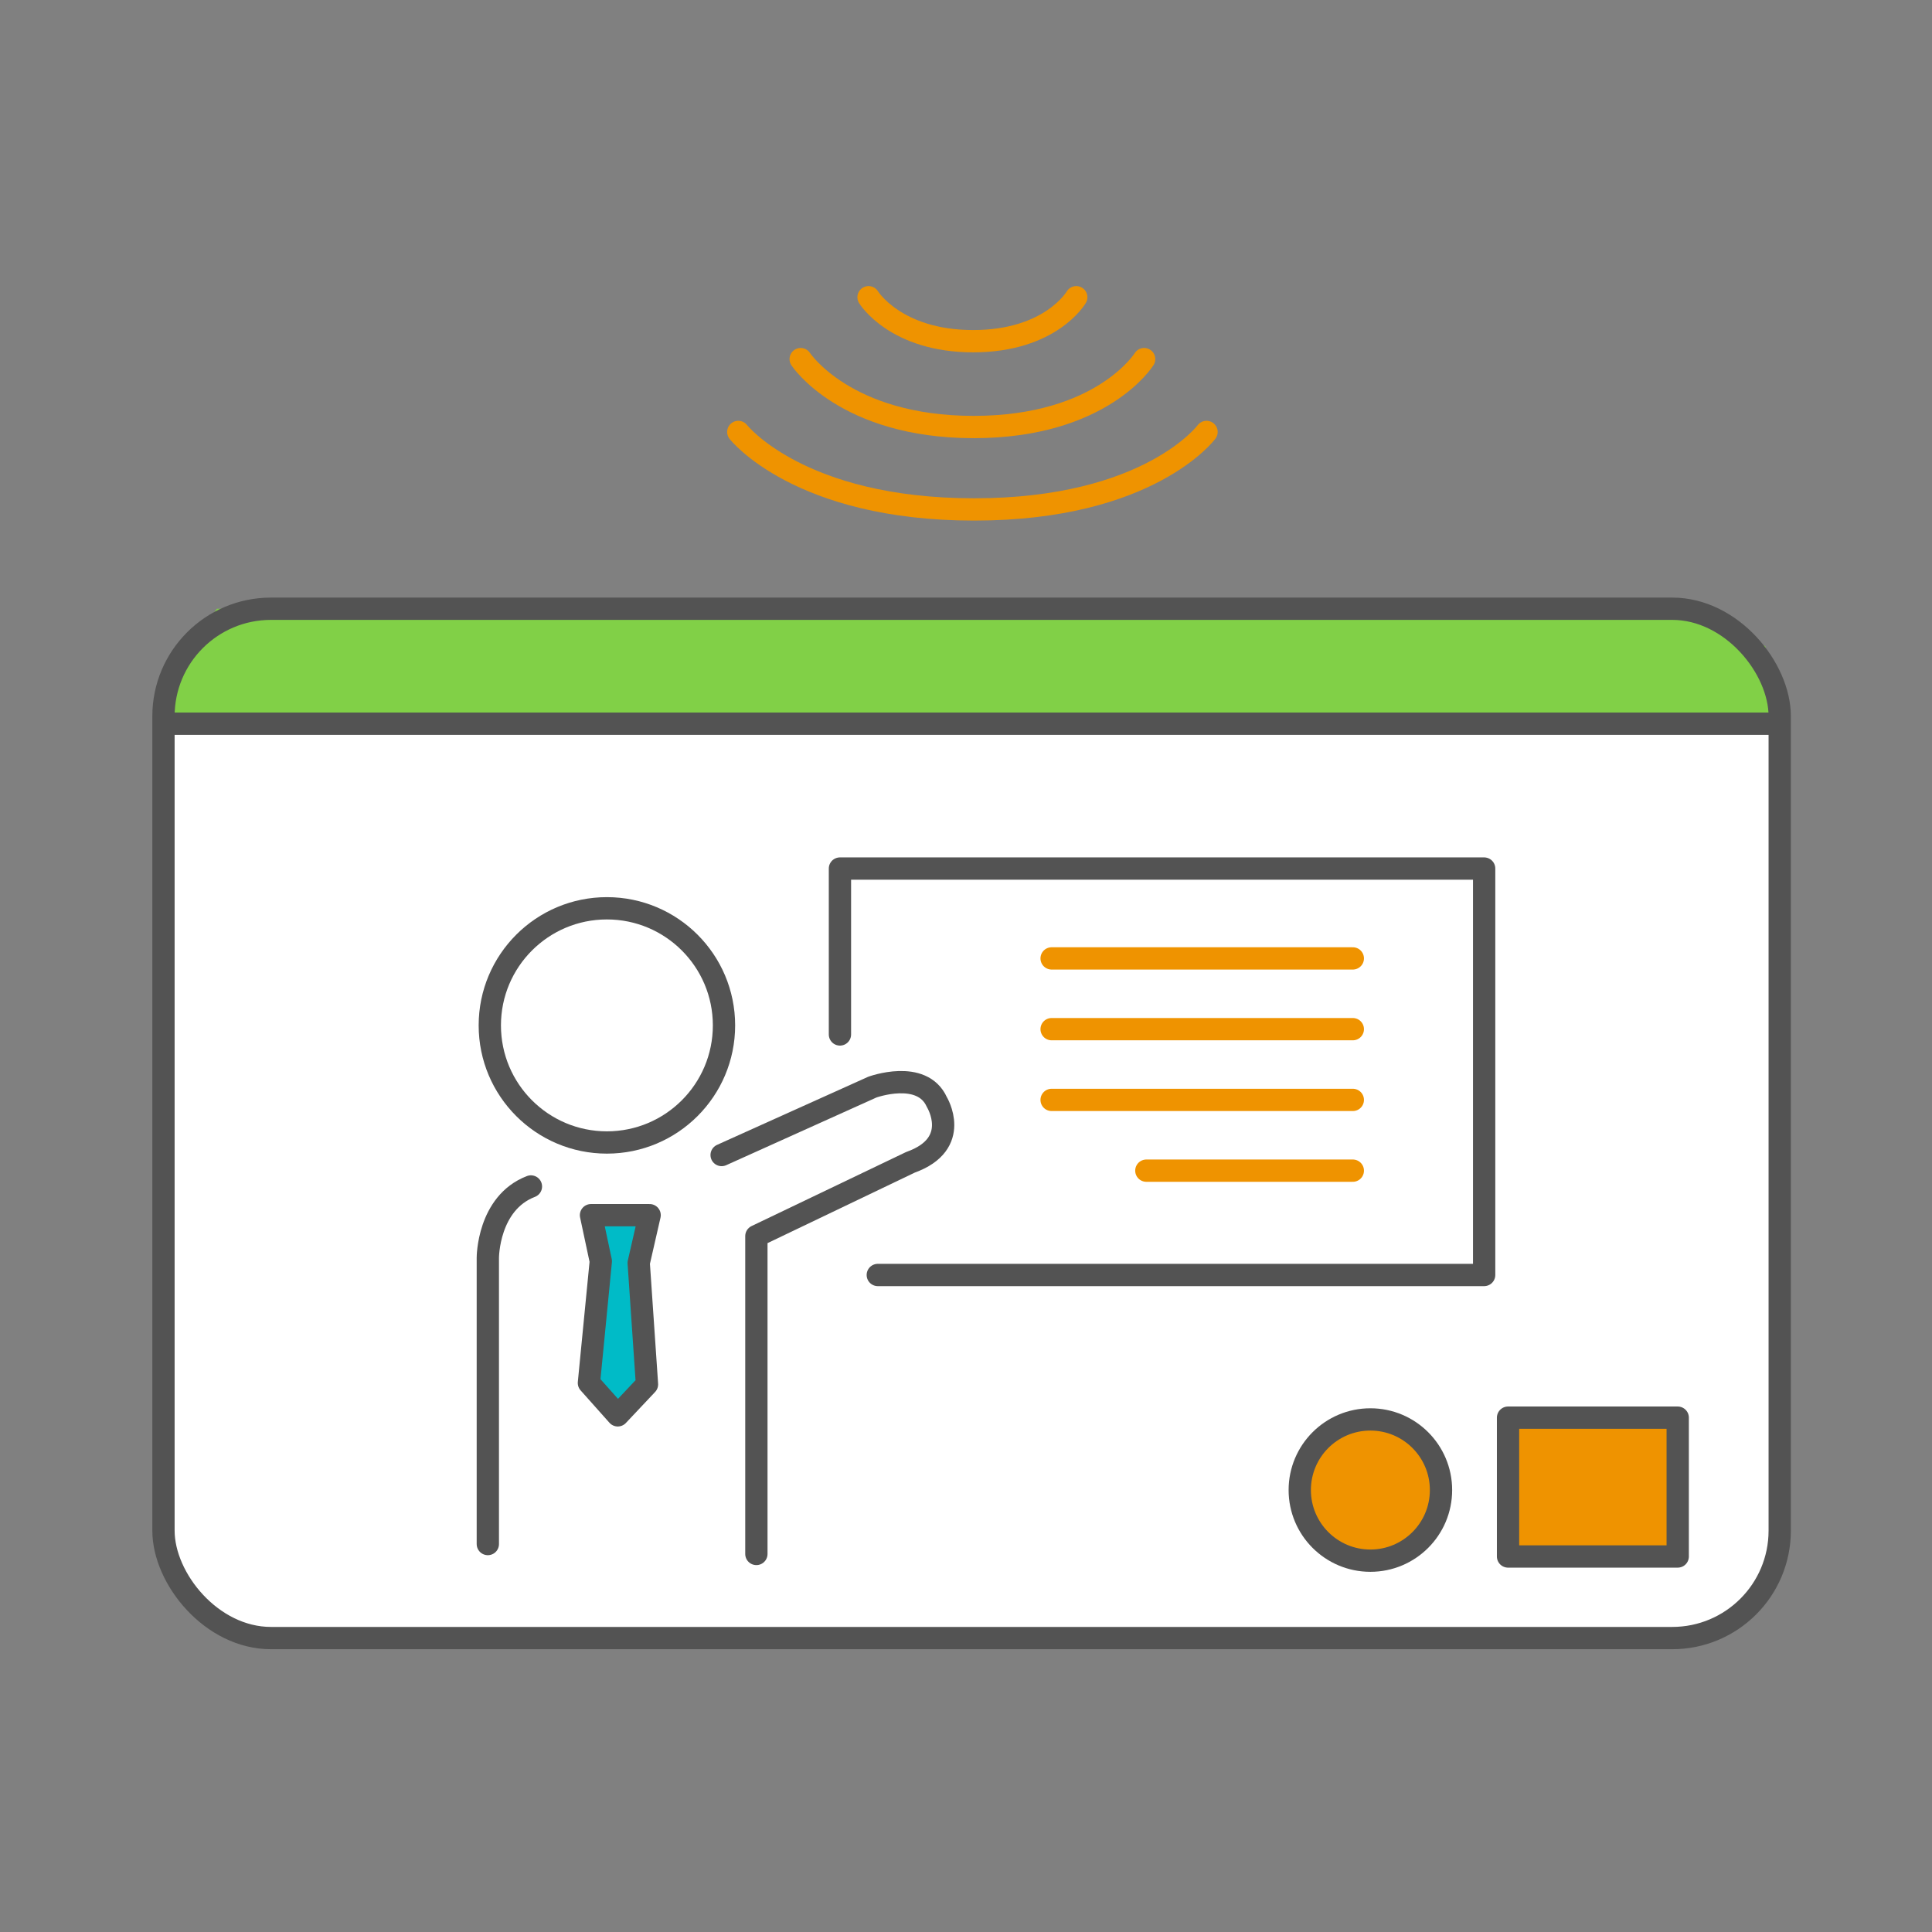
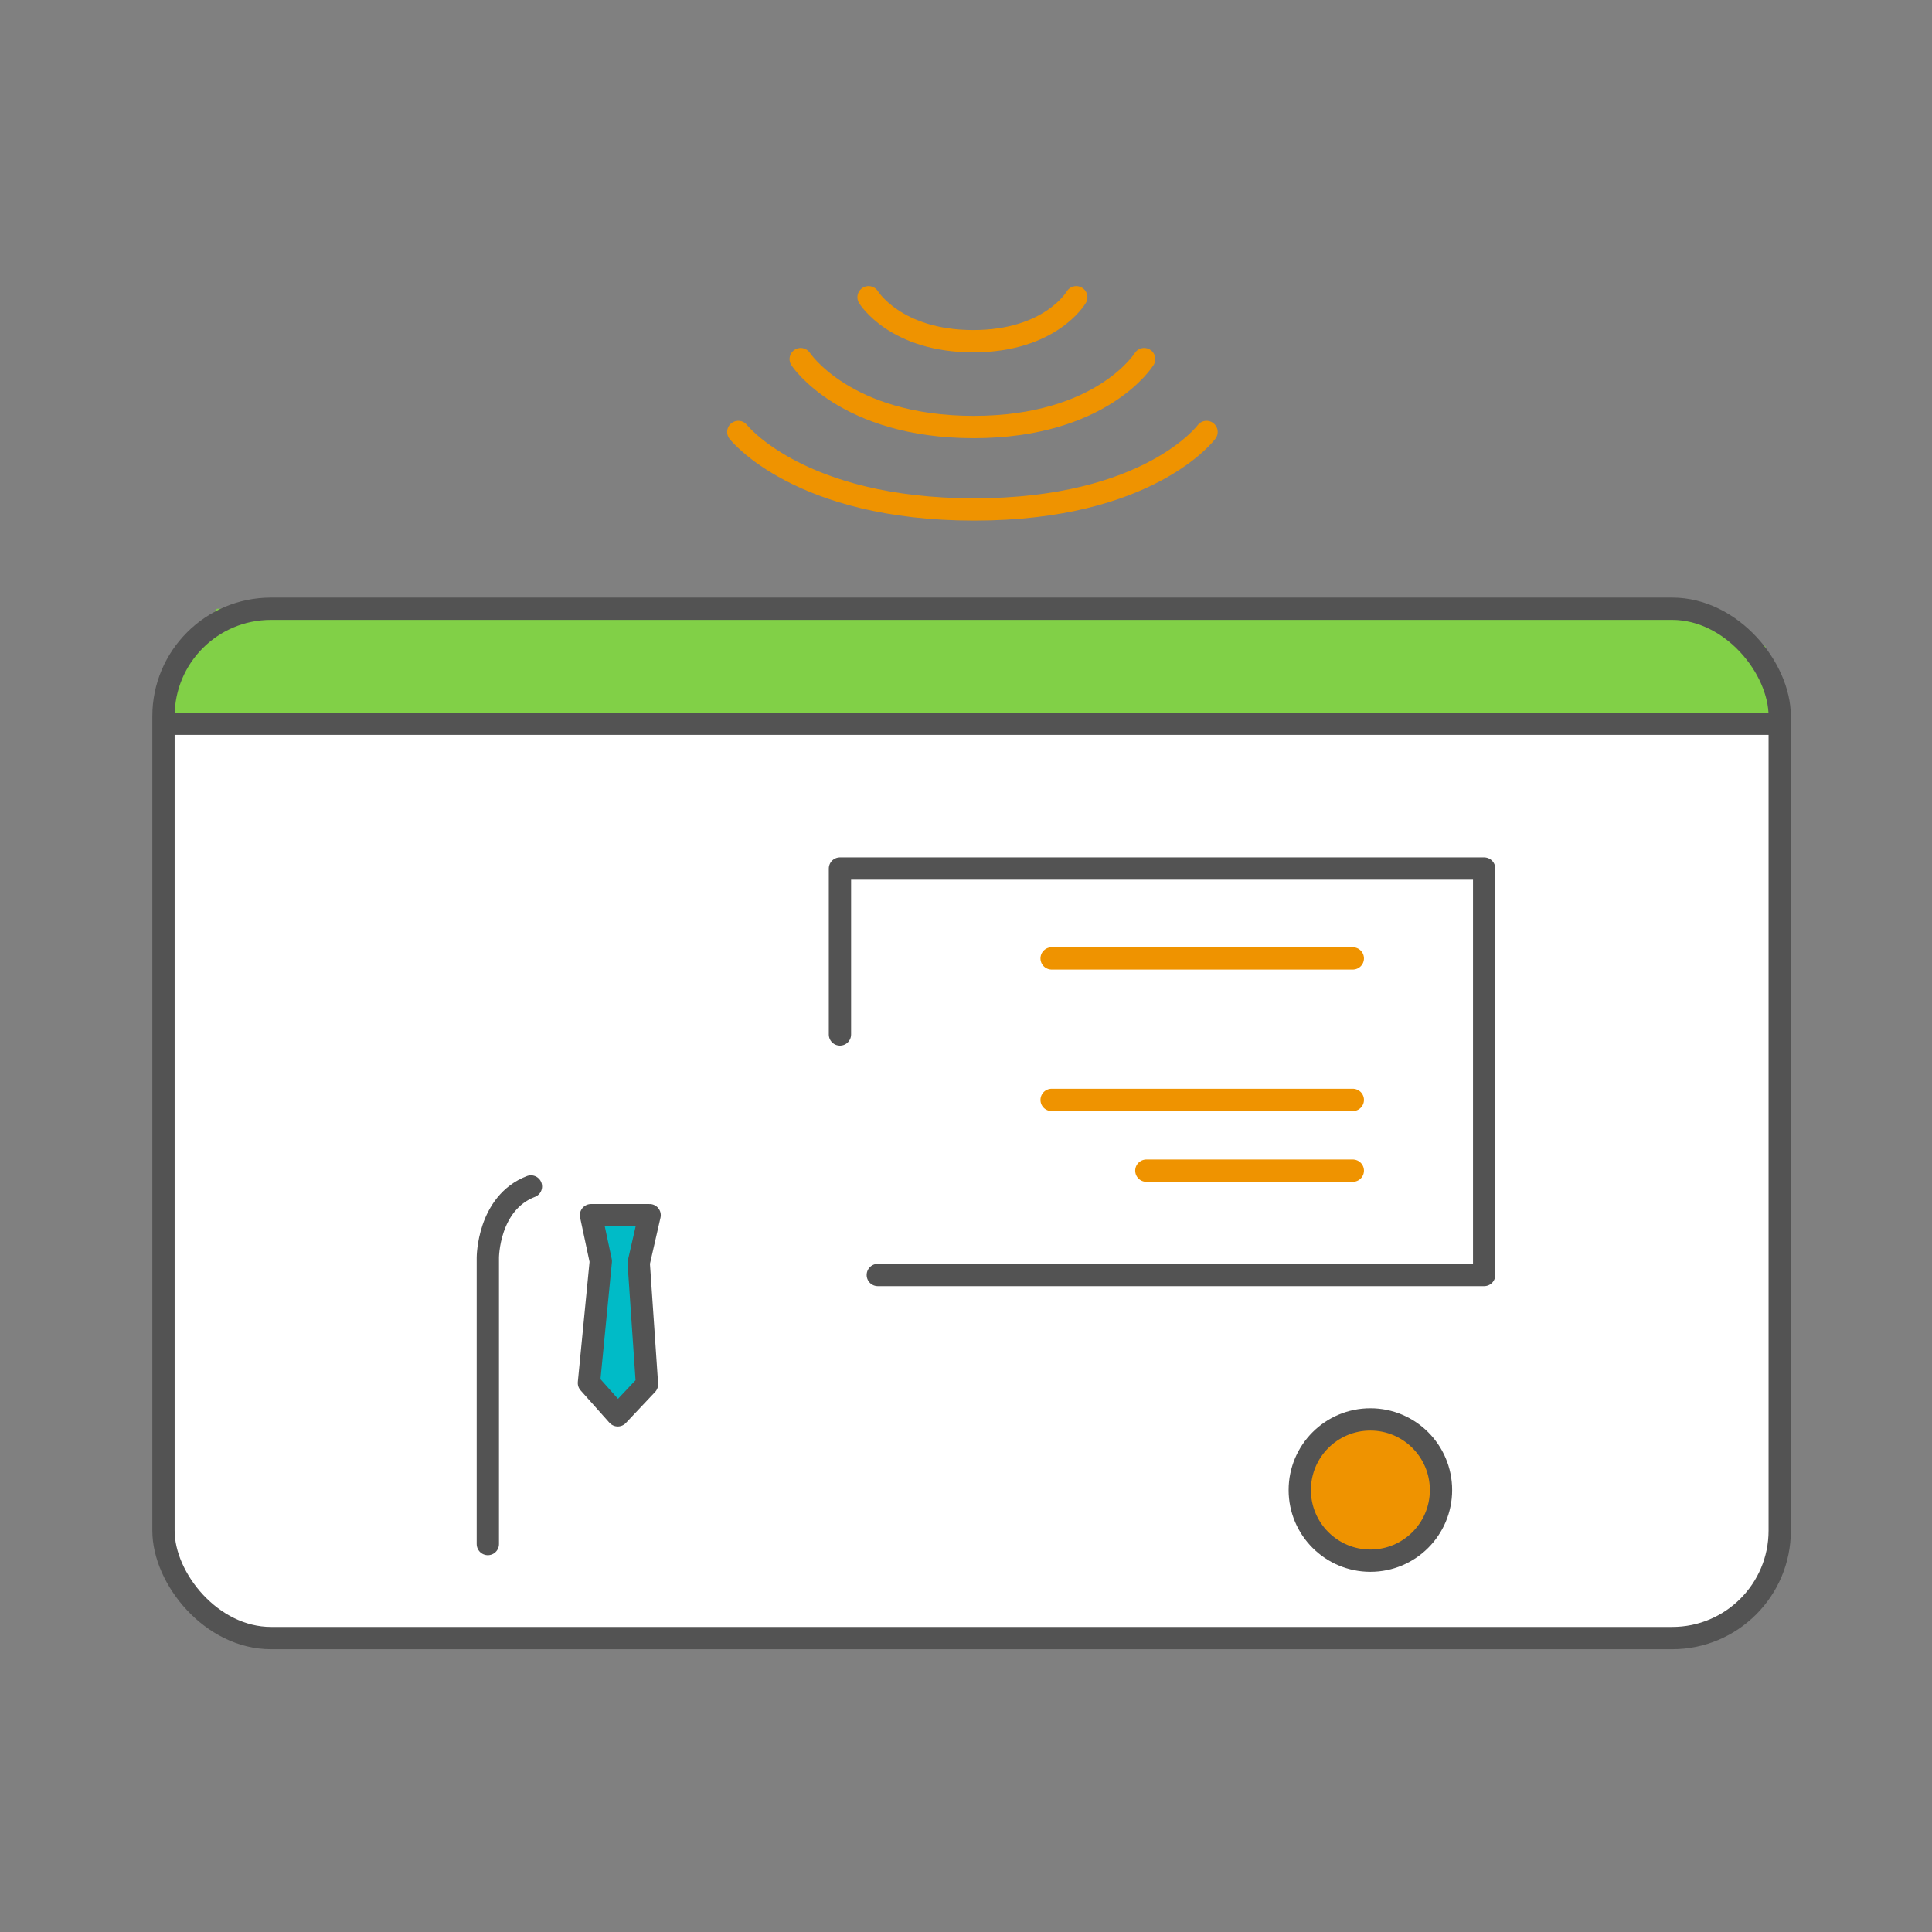
<svg xmlns="http://www.w3.org/2000/svg" width="130" height="130" viewBox="0 0 130 130">
  <rect x="0" y="0" width="130" height="130" fill="#808080" stroke="none" />
  <g id="fair202211_flow04" transform="translate(-241 -8405)">
    <g id="グループ_2370" data-name="グループ 2370" transform="translate(252 8425)">
      <g id="グループ_296" data-name="グループ 296" transform="translate(0 20.961)">
        <rect id="長方形_249" data-name="長方形 249" width="108.753" height="67.865" rx="7.157" transform="translate(0 1.395)" fill="#fff" />
        <ellipse id="楕円形_33" data-name="楕円形 33" cx="4.752" cy="4.752" rx="4.752" ry="4.752" transform="translate(76.458 54.549)" fill="#ef9300" stroke="#535353" stroke-linecap="round" stroke-linejoin="round" stroke-width="1.5" />
-         <rect id="長方形_250" data-name="長方形 250" width="11.417" height="9.342" transform="translate(90.473 54.43)" fill="#ef9300" stroke="#535353" stroke-linecap="round" stroke-linejoin="round" stroke-width="1.5" />
        <path id="パス_985" data-name="パス 985" d="M923.681,269.694H815.239l.353-4.115,2.826-3.465,99.3.518,4.877,2Z" transform="translate(-814.818 -262.114)" fill="#81d047" />
        <rect id="長方形_251" data-name="長方形 251" width="108.753" height="69.261" rx="7.23" fill="none" stroke="#535353" stroke-miterlimit="10" stroke-width="1.5" />
        <line id="線_102" data-name="線 102" x2="107.898" transform="translate(0.608 7.736)" fill="#fff" stroke="#535353" stroke-miterlimit="10" stroke-width="1.5" />
-         <ellipse id="楕円形_34" data-name="楕円形 34" cx="7.879" cy="7.879" rx="7.879" ry="7.879" transform="translate(21.958 20.156)" fill="#fff" stroke="#535353" stroke-miterlimit="10" stroke-width="1.5" />
        <path id="パス_986" data-name="パス 986" d="M845.228,338.87V319.6s0-3.676,2.9-4.79" transform="translate(-823.403 -275.936)" fill="#fff" stroke="#535353" stroke-linecap="round" stroke-miterlimit="10" stroke-width="1.5" />
-         <path id="パス_987" data-name="パス 987" d="M867.271,309.878l10.136-4.567s3.342-1.225,4.344,1c0,0,1.723,2.808-1.774,4.057l-10.368,4.966v21.387" transform="translate(-829.714 -273.12)" fill="#fff" stroke="#535353" stroke-linecap="round" stroke-linejoin="round" stroke-width="1.5" />
        <path id="パス_988" data-name="パス 988" d="M878.425,296V284.837h43.347v27.348h-40.8" transform="translate(-832.907 -267.355)" fill="none" stroke="#535353" stroke-linecap="round" stroke-linejoin="round" stroke-width="1.5" />
        <path id="パス_989" data-name="パス 989" d="M855.56,320.614l-.8,8.192,1.941,2.179,1.966-2.086-.557-8.169.735-3.213H854.9Z" transform="translate(-826.133 -276.711)" fill="#00bbc7" stroke="#535353" stroke-linecap="round" stroke-linejoin="round" stroke-width="1.5" />
        <g id="グループ_295" data-name="グループ 295" transform="translate(59.761 23.528)">
          <line id="線_103" data-name="線 103" x2="20.267" fill="none" stroke="#ef9300" stroke-linecap="round" stroke-linejoin="round" stroke-width="1.5" />
-           <line id="線_104" data-name="線 104" x2="20.267" transform="translate(0 4.761)" fill="none" stroke="#ef9300" stroke-linecap="round" stroke-linejoin="round" stroke-width="1.5" />
          <line id="線_105" data-name="線 105" x2="20.267" transform="translate(0 9.521)" fill="none" stroke="#ef9300" stroke-linecap="round" stroke-linejoin="round" stroke-width="1.5" />
          <line id="線_106" data-name="線 106" x2="13.893" transform="translate(6.374 14.282)" fill="none" stroke="#ef9300" stroke-linecap="round" stroke-linejoin="round" stroke-width="1.5" />
        </g>
      </g>
      <g id="グループ_297" data-name="グループ 297" transform="translate(38.678 0)">
        <path id="パス_990" data-name="パス 990" d="M868.842,243.675s4.08,5.214,15.867,5.214,15.64-5.214,15.64-5.214" transform="translate(-868.842 -234.61)" fill="none" stroke="#ef9300" stroke-linecap="round" stroke-linejoin="round" stroke-width="1.5" />
        <path id="パス_991" data-name="パス 991" d="M874.724,236.808s2.993,4.569,11.638,4.569,11.472-4.569,11.472-4.569" transform="translate(-870.526 -232.644)" fill="none" stroke="#ef9300" stroke-linecap="round" stroke-linejoin="round" stroke-width="1.5" />
        <path id="パス_992" data-name="パス 992" d="M881.123,230.974s1.81,2.958,7.039,2.958,6.938-2.958,6.938-2.958" transform="translate(-872.358 -230.974)" fill="none" stroke="#ef9300" stroke-linecap="round" stroke-linejoin="round" stroke-width="1.5" />
      </g>
    </g>
-     <rect id="長方形_315" data-name="長方形 315" width="130" height="130" transform="translate(241 8405)" fill="none" />
  </g>
</svg>